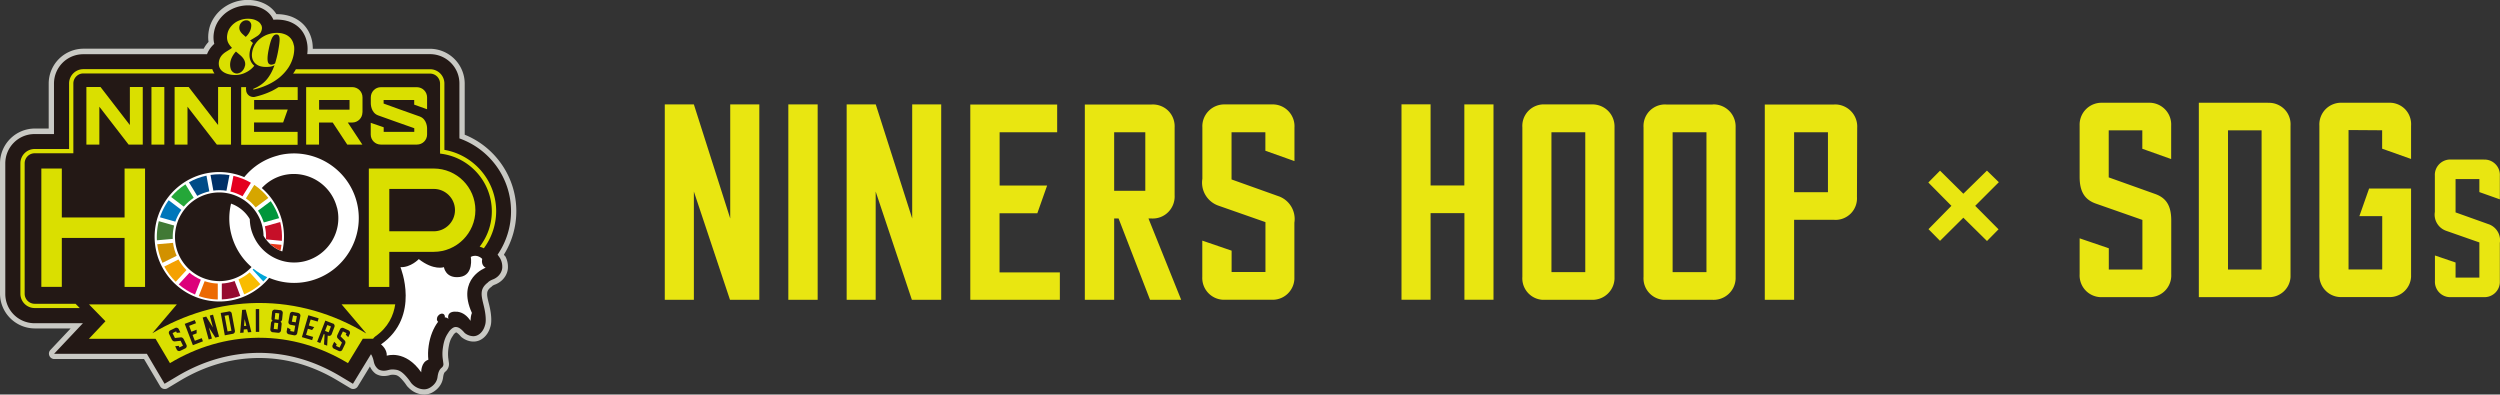
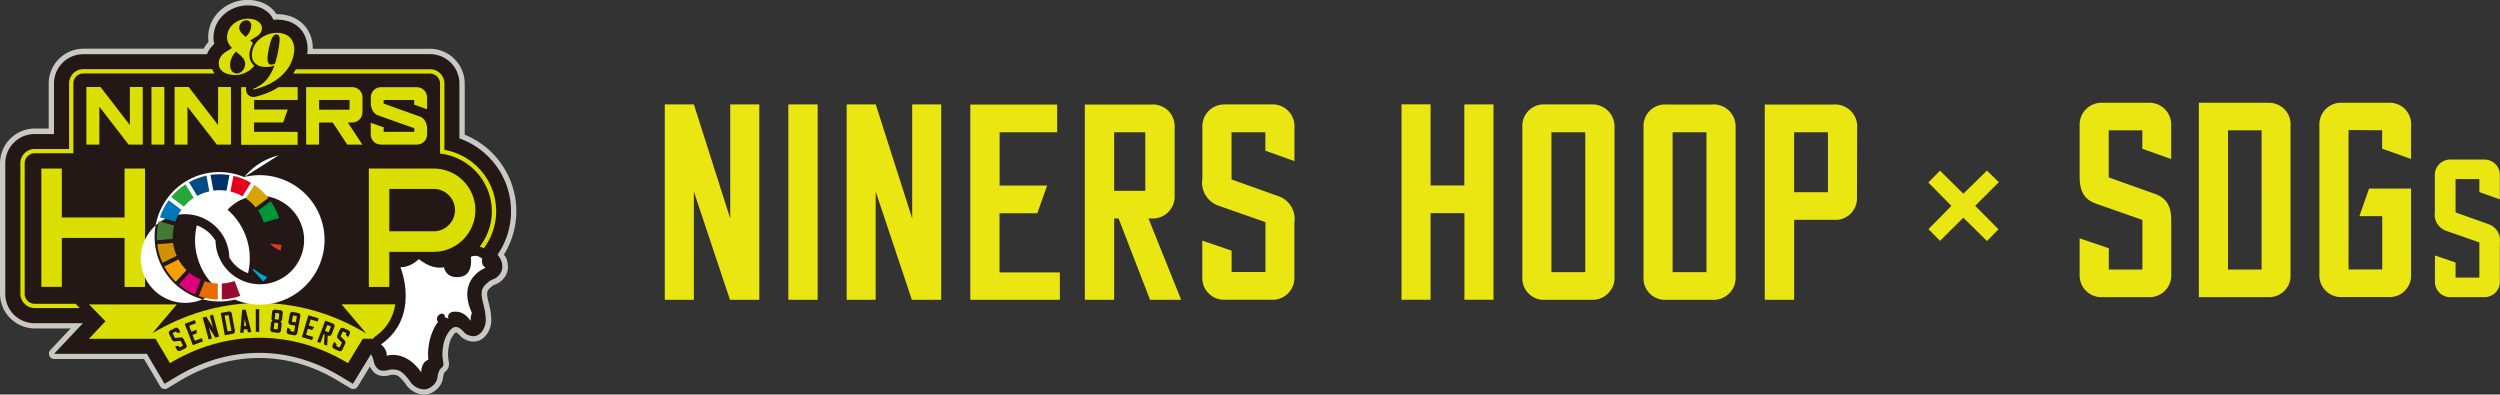
<svg xmlns="http://www.w3.org/2000/svg" width="316.27" height="49.91">
  <rect width="100%" height="100%" fill="#333333" stroke="none" />
  <g fill="#e9e611">
    <path d="M92.38 13.21v14.43l-4.6-14.43H84.1v24.72h3.68v-13.7l4.57 13.7h3.71V13.21zm7.35 24.72h3.71V13.21h-3.71zm15.67-24.72v14.43l-4.61-14.43h-3.68v24.72h3.67v-13.7l4.58 13.7h3.71V13.21zm11.05 21.25v-7.48h4.78l1.24-3.51h-6.01v-6.74h7.28v-3.51h-10.99v24.71h11.33v-3.47h-7.62Zm22.15-9.72v-8.62c.04-.78-.25-1.55-.8-2.1s-1.32-.84-2.1-.8h-8.46v24.71h3.71V27.64h.56l3.98 10.29h3.94l-4.14-10.29h.4c.78.04 1.55-.25 2.1-.81.55-.55.85-1.32.81-2.1Zm-3.71-.6h-3.94v-7.41h3.94zm16-10.93h-5.88c-.78-.03-1.54.26-2.09.81s-.85 1.31-.81 2.09v6.51c-.24 1.49.64 2.93 2.07 3.41l5.91 2.07v6.31h-4.28v-2.7l-3.71-1.27v4.58a2.76 2.76 0 0 0 2.61 2.9h6.14a2.76 2.76 0 0 0 2.9-2.61v-7.14c.23-1.48-.65-2.91-2.07-3.37l-5.88-2.1v-5.97h4.28v2.34l3.68 1.31v-4.25c.05-.78-.24-1.54-.79-2.1a2.75 2.75 0 0 0-2.08-.82m24.36 0v10.25h-4.27V13.2h-3.68v24.72h3.68V26.96h4.28v10.96h3.68V13.21h-3.68Zm16.1 0h-5.89c-.78-.05-1.54.25-2.09.8-.55.56-.83 1.32-.78 2.1v18.92c-.1 1.5 1.04 2.8 2.54 2.9h6.22c1.54.06 2.84-1.13 2.9-2.67V16.12c.03-.78-.26-1.54-.81-2.09a2.8 2.8 0 0 0-2.09-.82m-.81 21.22h-4.27v-17.7h4.28v17.7Zm16.14-21.21h-5.89c-.78-.05-1.54.25-2.09.8-.55.56-.83 1.32-.78 2.1v18.91c-.1 1.5 1.04 2.8 2.54 2.9h6.21c1.54.06 2.84-1.13 2.9-2.67V16.12c.03-.78-.26-1.54-.81-2.09a2.8 2.8 0 0 0-2.09-.82Zm-.8 21.21h-4.28v-17.7h4.28zm16.17-21.21h-8.79v24.71h3.71V27.81h5.08c.78.05 1.54-.25 2.09-.8.55-.56.83-1.32.78-2.1l.03-8.78c.04-.78-.26-1.55-.82-2.1-.55-.55-1.32-.85-2.1-.81Zm-.8 11.09h-4.28v-7.58h4.28zM271.83 13h-5.85c-.78-.03-1.53.26-2.08.81s-.84 1.3-.81 2.08v6.48c0 1.86.63 2.89 2.06 3.39l5.88 2.06v6.28h-4.25v-2.69l-3.69-1.26v4.55c-.04.78.25 1.54.8 2.09s1.31.84 2.09.8h5.81c.78.04 1.54-.25 2.09-.8s.84-1.31.8-2.09v-6.81c0-1.86-.63-2.86-2.06-3.36l-5.85-2.09v-5.95h4.25v2.33l3.65 1.3V15.9c.04-.77-.24-1.53-.79-2.08-.54-.55-1.3-.85-2.07-.82Zm15.08 0h-8.74v24.59h8.74c1.5.08 2.78-1.06 2.86-2.55V15.9c.05-.78-.23-1.54-.78-2.09s-1.31-.84-2.08-.8Zm-.8 21.1h-4.25V16.49h4.25zM302.16 13h-5.85c-.78-.04-1.54.25-2.09.8s-.84 1.31-.8 2.09v18.8a2.74 2.74 0 0 0 2.58 2.89h6.17c1.5.08 2.77-1.07 2.85-2.56V23.85h-5.31l-1.23 3.49h2.89v6.75h-4.26V16.45l4.25.03v2.33l3.66 1.3v-4.22a2.73 2.73 0 0 0-.77-2.09c-.55-.55-1.31-.84-2.08-.8Zm12.05 7.18h-4.14c-.55-.02-1.08.18-1.47.57s-.6.92-.57 1.47v4.59c-.17 1.05.45 2.06 1.46 2.4l4.17 1.46v4.45h-3.01v-1.91l-2.61-.89v3.22c-.06 1.07.76 1.99 1.82 2.05h4.34c1.07.06 1.99-.76 2.05-1.82v-5.04c.17-1.04-.45-2.05-1.46-2.38l-4.14-1.48v-4.22h3.01v1.65l2.59.92v-2.99a1.92 1.92 0 0 0-.56-1.47c-.39-.39-.92-.6-1.47-.57ZM251.37 21.59l1.5 1.46-2.99 2.99 2.95 2.97-1.46 1.48-2.99-2.95-2.95 2.93-1.46-1.48 2.9-2.95-2.92-2.95 1.48-1.5 2.95 2.92 2.99-2.93Z" />
  </g>
  <path fill="#c9c9c4" d="m63.86 32.39-.04-.08c-.02-.04-.05-.07-.07-.1 1.03-1.65 1.57-3.55 1.57-5.5 0-4.25-2.61-8.08-6.53-9.67v-6.48a4.42 4.42 0 0 0-4.39-4.39H39.57c0-.28-.02-.56-.06-.82-.13-.76-.43-1.43-.89-2-.45-.55-1.04-.96-1.74-1.24-.14-.05-.28-.1-.45-.14-.09-.03-.19-.05-.21-.05-.38-.09-.78-.13-1.22-.13h-.03c-.26-.42-.62-.79-1.07-1.08-.43-.28-.9-.47-1.39-.59a5.246 5.246 0 0 0-4.29.9c-.44.33-.82.73-1.12 1.18-.33.49-.56 1.03-.66 1.56-.11.53-.13 1.04-.06 1.54-.24.26-.45.55-.61.86H10.55a4.42 4.42 0 0 0-4.39 4.39v5.71H4.39A4.42 4.42 0 0 0 0 20.65v16.51a4.42 4.42 0 0 0 4.39 4.39h4.55l-2.57 2.73a.67.67 0 0 0-.12.73c.11.25.35.41.62.41h11.35l1.08 1.82.97 1.64c.09.15.24.27.41.31.06.01.11.02.17.02.12 0 .24-.03.35-.1l1.63-.98c3.11-1.85 6.41-2.81 9.81-2.84h.17c3.43 0 6.76.96 9.9 2.85l1.62.97c.11.07.23.1.35.1.23 0 .45-.11.58-.32l.98-1.61.56-.92c.15.35.37.64.68.89l.09.06c.39.22.73.26.98.26.42 0 .74-.1.83-.13.07-.02.16-.03.29-.03h.13c.36.04.63.01 1.47 1.11l.18.26.05.07s.06.07.08.08c.7.78 1.5.97 2.04.98h.12v-.14.14c.68-.02 1.15-.35 1.45-.6.49-.42.79-.96.86-1.54.08-.58.2-.68.29-.75.29-.23.46-.59.46-.95 0-.05 0-.11-.01-.16l-.09-.68c-.01-.14-.02-.3-.02-.46 0-.22.02-.45.05-.68.11-.74.24-1.14.54-1.58l.06-.09s.01-.02.04-.07c.08-.14.32-.31.34-.3 0-.01.24.1.57.5l.08.08s.08.07.1.08c.42.31.9.49 1.41.5h.06c.96 0 1.79-.76 2.09-1.82.12-.34.13-.68.13-.94 0-.55-.09-1.19-.28-1.96l-.03-.11c-.12-.48-.22-.89-.21-1.17 0-.19.02-.29.08-.42.06-.14.21-.32.4-.46.03-.02.06-.04.08-.06l.09-.09s.09-.09.42-.21c1.08-.45 1.56-1.4 1.56-2.16v-.08c0-.32-.06-.8-.34-1.32Z" />
  <path fill="#231815" d="M62.94 32.23a9.7 9.7 0 0 0 1.71-5.51c0-4.25-2.74-7.87-6.53-9.21v-6.94c0-2.06-1.66-3.71-3.71-3.72H38.87c.06-.49.06-.96-.02-1.38-.11-.65-.36-1.21-.74-1.68-.38-.46-.86-.8-1.45-1.03-.12-.05-.25-.09-.38-.12-.08-.02-.15-.04-.19-.05a5.2 5.2 0 0 0-1.5-.09c-.21-.48-.56-.89-1.04-1.21-.37-.24-.77-.4-1.18-.5-.34-.07-.67-.11-1.02-.11a4.641 4.641 0 0 0-2.72.9c-.38.29-.71.64-.97 1.02-.28.42-.47.88-.56 1.33-.12.56-.12 1.11.01 1.62-.42.37-.73.82-.92 1.31H10.54c-2.06 0-3.71 1.66-3.71 3.72v6.38H4.38c-2.06 0-3.71 1.66-3.71 3.72v16.5c0 2.06 1.66 3.71 3.71 3.71h6.11l-3.65 3.87h11.74l1.27 2.15.97 1.64 1.63-.97c3.21-1.91 6.63-2.9 10.16-2.94h.17c3.56 0 7 1 10.25 2.94l1.62.97.98-1.61 1.3-2.13s.06.08.08.12a2.9 2.9 0 0 1 .26.74c.08.43.24.76.61 1.06.25.14.47.16.65.17.32 0 .57-.08.65-.1.19-.05.35-.06.45-.06h.15c.5.05 1 .03 2.03 1.41l.18.26.03.04s.58.77 1.59.8h.08c.4-.01.72-.18 1.03-.44.3-.25.57-.62.63-1.11.09-.66.26-.97.54-1.2.15-.12.23-.31.2-.5l-.09-.69a5.091 5.091 0 0 1 .03-1.31c.12-.84.3-1.34.65-1.86l.03-.05.07-.11c.16-.24.55-.64.89-.61.22 0 .56.1 1.07.7l.07.07s.42.37 1.05.39c.59.02 1.24-.46 1.49-1.36.08-.23.1-.48.1-.73 0-.84-.26-1.78-.26-1.8-.14-.57-.26-1.04-.26-1.45 0-.27.04-.47.12-.66.13-.31.39-.58.63-.76l.1-.1s.19-.18.62-.34c.83-.35 1.17-1.07 1.14-1.61 0-.59-.25-1-.27-1.04-.12-.18-.22-.33-.32-.46Z" />
  <path fill="#fff" d="M61.42 33.85s-.59-.25-.42-1.1c0 0-.62-.68-1.44-.25 0 0 .41 2.31-1.39 2.54-1.81.23-2.01-1.24-2.01-1.24s-1.28.46-3.18-1.02c0 0-1.01 1.07-2.32 1.02 0 0 2.59 6.24-2.46 9.77 0 0 .78.58.73 1.43 0 0 2.33-.81 4.36 2.1 0 0-.05-1.29.9-1.59-.06-.55-.05-1.15.04-1.76.17-1.21.61-2.28 1.2-3.05h-.01c-.2-.15-.2-.49 0-.75s.52-.35.72-.2c.02.02.04.03.05.05.05.06.12.18.08.36 0 0 .25-.05.46.2 0 0-.27-.79.62-.92.03 0 .06 0 .1-.01h.06c.13 0 .25 0 .38.01.66.09 1.22.51 1.63 1.15.01-.28.05-.69.18-1-1.99-4.36 1.74-5.72 1.74-5.72Z" />
  <path fill="#dadf00" d="M15.76 31.32v4.98h2.59V21.32h-2.59v6.19H7.82v-6.19H5.23v14.97h2.59V30.1h7.94v1.22M45.86 14.22v-1.9c0-.71-.56-1.29-1.29-1.3h-5.84v7.27h1.63V15.5h1.73l1.84 2.79h1.91L44 15.5h.56c.72 0 1.29-.58 1.29-1.28Zm-1.64-.35h-3.85v-1.22h3.85zM46.9 15.53v1.49c0 .7.57 1.27 1.27 1.27h4.58c.71 0 1.28-.57 1.28-1.27v-.78s.02-1.15-.92-1.5l-2.48-.88-2.1-.76v-.45h3.87v.59l1.63.58v-1.5c0-.71-.57-1.28-1.28-1.29h-4.57c-.7 0-1.27.58-1.27 1.29v.76s-.02 1.16.91 1.51l2.49.89 2.1.74v.46h-3.87v-.58l-1.63-.56ZM19.16 11.01h1.63v7.28h-1.63zM12.57 13.5l3.7 4.79h1.79v-7.28h-1.63v4.81l-3.71-4.81h-1.79v7.28h1.64zM23.72 13.5l3.71 4.79h1.79v-7.28h-1.63v4.81l-3.72-4.81h-1.78v7.28h1.63zM54.87 21.32h-8.21V36.3h2.59v-4.44h5.62c2.9 0 5.27-2.37 5.27-5.27 0-2.91-2.37-5.27-5.27-5.27m0 7.94h-5.62V23.9h5.63c1.47 0 2.68 1.2 2.68 2.68s-1.21 2.68-2.68 2.68ZM46.31 42.16h-.02c-4.11-2.47-8.74-3.86-13.62-3.83h-.14c-4.74.06-9.24 1.43-13.26 3.83l3.1-3.65H11.26l2.08 2.13-2.09 2.22h8.43l1.82 3.08c3.43-2.05 7.16-3.17 11.11-3.21h.19c3.99 0 7.76 1.13 11.22 3.21l1.88-3.09h1.3c.08-.11.17-.22.29-.3 1.63-1.14 2.3-2.64 2.51-4.05h-6.79l3.1 3.65Z" />
  <path fill="#231815" d="m28.93 39.41-1.01.18.52 2.83 1.01-.19c.18-.03.3-.21.27-.39l-.4-2.17a.325.325 0 0 0-.39-.27Zm.35 2.43-.49.09-.37-1.98.49-.09zM24.4 43.67l1.27-.49-.15-.4-.87.33-.29-.74.52-.2-.01-.46-.66.26-.28-.75.87-.33-.16-.4-1.27.48zM42.11 40.93l-.95-.37-.02.04-.74 1.91-.28.73.4.16.44-1.14.1.04-.07 1.28.4.15.07-1.28.06.02c.17.07.37-.02.44-.19l.35-.92a.34.34 0 0 0-.19-.44Zm-.53 1.11-.46-.18.29-.74.46.18zM44.05 42.66l.2-.42c.08-.17 0-.37-.16-.45l-.62-.29a.336.336 0 0 0-.45.16l-.33.7s-.14.28.05.46l.52.52-.3.63-.45-.21.09-.2-.32-.32-.2.42c-.08.17 0 .37.16.45l.62.29c.17.08.37.01.45-.16l.34-.71s.14-.27-.05-.46l-.52-.52.3-.62.45.21-.09.2.32.32ZM22.17 41.49l-.62.3c-.17.08-.24.28-.16.45l.34.7s.13.28.39.25l.73-.08.3.62-.45.22-.09-.2-.45.05.2.42c.08.17.28.24.45.16l.62-.3c.17-.08.24-.28.16-.45l-.34-.7s-.13-.28-.39-.25l-.73.08-.3-.62.45-.22.09.19.45-.05-.2-.41a.336.336 0 0 0-.45-.16M38.19 42.65l1.3.38.12-.41-.89-.26.23-.77.53.16.27-.37-.68-.2.23-.76.89.26.12-.41-1.3-.39zM32.356 39.104l.43-.001.008 2.88h-.43zM31.06 39.17l-.4.03h-.03l-.25 2.91.43-.03.03-.4.43-.03.1.39.43-.03-.71-2.83h-.03Zm-.19 2.07.08-.88.21.86zM26.94 41.43l-.85-1.38-.45.12.76 2.78.41-.12-.38-1.4.82 1.29.04-.02.42-.11-.76-2.78-.41.11zM35.69 40.41l.08-.8a.337.337 0 0 0-.3-.37l-.17-.02-.28-.03-.23-.02a.337.337 0 0 0-.37.3l-.08.8c-.01.13.05.25.15.31-.11.04-.19.15-.21.28l-.08.8c-.02.19.12.35.3.37l.23.02.28.03.17.02c.19.02.35-.12.37-.3l.08-.8a.33.33 0 0 0-.15-.31c.11-.04.19-.15.21-.28m-.64 1.25-.28-.03h-.14l.08-.8h.14l.28.04h.07l-.08.8h-.08Zm.2-1.22h-.08l-.28-.04h-.14l.08-.8h.14l.28.04h.08zM37.74 39.59l-.25-.05-.29-.05-.14-.03a.325.325 0 0 0-.39.27l-.18.97c-.03.18.09.36.27.39h.06l.08.03h.06l.23.05.16.03-.14.77-.49-.09.04-.21-.4-.23-.09.46c-.03.18.09.36.27.39l.67.13c.19.03.36-.09.39-.27l.22-1.19.18-.97a.33.33 0 0 0-.27-.39Zm-.48 1.16-.29-.05h-.05l.15-.79h.05l.29.06.15.03-.14.73v.05z" />
  <path fill="#dadf00" d="M4.39 19.39h4.89v-8.83c0-.7.57-1.27 1.27-1.27h16.58c-.11-.16-.21-.34-.27-.54H10.55c-1 0-1.81.81-1.81 1.81v8.29H4.39c-1 0-1.81.81-1.81 1.81v16.5c0 1 .81 1.81 1.81 1.81h5.7l-.53-.54H4.39c-.7 0-1.27-.57-1.27-1.27v-16.5c0-.7.57-1.27 1.27-1.27M56.22 18.95v-8.38c0-1-.81-1.81-1.81-1.81H37.43l-.12.21c-.07.11-.15.23-.23.34H54.4c.7 0 1.27.57 1.27 1.27v8.85l.23.03c3.56.51 6.31 3.57 6.32 7.27 0 1.69-.58 3.24-1.54 4.48.2.05.37.12.53.2a7.92 7.92 0 0 0 1.56-4.68c0-3.89-2.84-7.13-6.55-7.77ZM34.29 11.55c-.63.3-1.32.53-2.03.7-.07.02-.14.02-.21.02a.94.94 0 0 1-.52-.16.94.94 0 0 1-.39-.63v-.1a.9.9 0 0 1 0-.36h-.63v7.3h7.14v-1.64h-5.51v-1.19h3.68l.58-1.63h-4.25v-1.21h5.51v-1.63h-2.42c-.3.19-.61.37-.94.53Z" />
  <path fill="#dadf00" d="M37.17 5.75a1.8 1.8 0 0 0-.38-.88c-.19-.23-.44-.41-.74-.53-.08-.03-.15-.05-.23-.08-.04 0-.07-.02-.11-.03a3 3 0 0 0-.67-.07h-.02c-.36 0-.72.06-1.06.17-.35.11-.66.28-.94.48-.28.21-.52.45-.71.74-.03.04-.06.09-.09.14-.14.25-.25.52-.3.8-.12.6-.03 1.08.29 1.44.04.05.09.1.14.14.31.27.74.4 1.3.4h.01c.41 0 .81-.05 1.07-.23-.27.77-.63 1.42-1.06 1.9s-.98.84-1.63 1.1v.1c.67-.15 1.28-.36 1.86-.63.57-.27 1.08-.59 1.53-.97.44-.38.81-.8 1.11-1.27.29-.47.49-.98.6-1.5.09-.46.11-.86.05-1.22m-2.05.94c-.09.46-.21.9-.34 1.33a.9.9 0 0 1-.47.16c-.27 0-.43-.16-.47-.49s0-.82.14-1.47c.14-.68.28-1.16.43-1.44s.33-.42.55-.42c.24 0 .37.17.39.52s-.06.95-.23 1.82" />
  <path fill="#dadf00" d="M33.05 3.19a1 1 0 0 0-.41-.48q-.3-.195-.63-.27a3 3 0 0 0-.64-.07c-.32 0-.63.05-.92.15s-.56.23-.79.41c-.23.17-.42.38-.58.61-.16.24-.26.48-.31.75-.08.37-.06.7.05 1 .09.23.26.48.51.74.07.08-.66.43-.99.7q-.51.405-.63.99c-.05.27-.04.51.03.74.08.22.21.41.4.56s.42.27.71.35.6.12.94.12c.32 0 .65-.06.98-.18.32-.12.62-.28.89-.49.19-.15.36-.31.51-.5-.07-.06-.13-.12-.19-.19q-.57-.66-.36-1.71c.07-.34.2-.67.38-.97l-.07-.07-.29-.26s.6-.36.91-.56.5-.48.57-.83c.04-.18.02-.37-.06-.56m-2.07 5.14c-.04.21-.12.39-.24.55s-.25.27-.4.34c-.14.06-.27.1-.38.1a.83.83 0 0 1-.77-.56c-.39-1.21.65-2.22.65-2.22l.54.46c.5.43.7.87.61 1.34m.09-3.65-.34-.3c-.38-.33-.53-.67-.46-1.03a.96.96 0 0 1 .32-.56.83.83 0 0 1 .56-.21c.18 0 .32.06.43.17.11.12.19.26.19.45 0 .91-.71 1.48-.71 1.48" />
-   <path fill="#fff" d="M35.23 19.66a8.05 8.05 0 0 0-4.33 2.75 8.18 8.18 0 0 0-5.12-.41c-4.38 1.09-7.06 5.54-5.98 9.92 1.09 4.38 5.54 7.07 9.92 5.98a8.15 8.15 0 0 0 4.33-2.75c1.57.66 3.35.84 5.12.4 4.38-1.09 7.06-5.54 5.98-9.92-1.09-4.38-5.54-7.06-9.92-5.98m7.41 6.62c.74 2.99-1.1 6.03-4.1 6.78-2.5.61-5.03-.57-6.23-2.72l-.04-.08q-.33-.6-.51-1.29c-.1-.41-.15-.83-.16-1.24a4.48 4.48 0 0 0-2.37-1.96c-.29 1.22-.31 2.53.02 3.83a8.15 8.15 0 0 0 2.57 4.19 5.5 5.5 0 0 1-2.73 1.62c-3 .74-6.04-1.1-6.79-4.1-.74-2.99 1.1-6.04 4.09-6.79 2.99-.74 6.04 1.1 6.79 4.09.1.41.15.82.16 1.23.54.93 1.39 1.62 2.37 1.98a8.13 8.13 0 0 0-2.59-8.02c.71-.77 1.64-1.35 2.72-1.62 2.99-.73 6.04 1.1 6.79 4.1" />
+   <path fill="#fff" d="M35.23 19.66a8.05 8.05 0 0 0-4.33 2.75 8.18 8.18 0 0 0-5.12-.41c-4.38 1.09-7.06 5.54-5.98 9.92 1.09 4.38 5.54 7.07 9.92 5.98c1.57.66 3.35.84 5.12.4 4.38-1.09 7.06-5.54 5.98-9.92-1.09-4.38-5.54-7.06-9.92-5.98m7.41 6.62c.74 2.99-1.1 6.03-4.1 6.78-2.5.61-5.03-.57-6.23-2.72l-.04-.08q-.33-.6-.51-1.29c-.1-.41-.15-.83-.16-1.24a4.48 4.48 0 0 0-2.37-1.96c-.29 1.22-.31 2.53.02 3.83a8.15 8.15 0 0 0 2.57 4.19 5.5 5.5 0 0 1-2.73 1.62c-3 .74-6.04-1.1-6.79-4.1-.74-2.99 1.1-6.04 4.09-6.79 2.99-.74 6.04 1.1 6.79 4.09.1.41.15.82.16 1.23.54.93 1.39 1.62 2.37 1.98a8.13 8.13 0 0 0-2.59-8.02c.71-.77 1.64-1.35 2.72-1.62 2.99-.73 6.04 1.1 6.79 4.1" />
  <path fill="#25a739" d="m24.51 25.03-1.05-1.71c-.68.44-1.29.98-1.81 1.6l1.6 1.22c.37-.43.79-.8 1.25-1.11" />
  <path fill="#d6a600" d="m32.34 26.24 1.61-1.2c-.5-.63-1.1-1.19-1.78-1.65l-1.06 1.71q.705.48 1.23 1.14" />
-   <path fill="#c60f28" d="m33.65 30.28 2.01.19c.05-.82-.02-1.62-.21-2.38l-1.94.54c.12.53.17 1.08.14 1.65" />
  <path fill="#00963b" d="m33.37 28.14 1.94-.54c-.24-.77-.6-1.49-1.06-2.15l-1.61 1.2c.31.46.56.96.73 1.49" />
  <path fill="#417935" d="M21.96 28.86c.02-.11.04-.22.07-.33l-1.94-.55c-.04.17-.08.33-.11.5a8.4 8.4 0 0 0-.13 1.92l2.01-.18c-.02-.44.01-.9.1-1.36" />
-   <path fill="#f9bc00" d="m30.17 35.36.72 1.88c.75-.32 1.44-.76 2.05-1.29l-1.35-1.49c-.43.36-.9.66-1.42.89" />
  <path fill="#f4a100" d="m22.58 32.82-1.8.9c.38.71.87 1.36 1.45 1.93l1.36-1.48c-.4-.4-.74-.85-1.01-1.34" />
  <path fill="#0076ba" d="m22.94 26.55-1.6-1.22a7.9 7.9 0 0 0-1.1 2.16l1.94.55c.19-.54.45-1.04.77-1.49" />
  <path fill="#960b30" d="M28.06 35.86v2.02c.81-.03 1.6-.19 2.34-.45l-.72-1.88c-.52.18-1.07.29-1.63.32" />
  <path fill="#00a6d8" d="m31.96 34.12 1.35 1.49c.17-.17.34-.35.5-.54-.63-.28-1.21-.64-1.74-1.07-.04.04-.07.08-.11.12" />
  <path fill="#ec6a02" d="m25.89 35.57-.74 1.88c.36.13.73.23 1.12.3.43.08.85.13 1.28.14v-2.02c-.29-.01-.6-.04-.9-.1a7 7 0 0 1-.76-.2" />
  <path fill="#e4001e" d="M31.74 23.12c-.67-.39-1.41-.69-2.21-.87l-.38 1.98c.55.13 1.06.34 1.53.6z" />
  <path fill="#dc007a" d="m23.97 34.5-1.36 1.48c.61.52 1.3.96 2.06 1.28l.74-1.88c-.53-.23-1.01-.53-1.44-.88" />
  <path fill="#003067" d="M29.03 22.15c-.82-.13-1.62-.14-2.4-.02l.36 1.98c.54-.07 1.1-.07 1.66.02z" />
  <path fill="#d29100" d="m21.9 30.72-2.01.18c.1.82.33 1.61.66 2.35l1.8-.89c-.23-.52-.39-1.07-.46-1.64" />
  <path fill="#004c87" d="m26.48 24.2-.36-1.98c-.78.17-1.53.45-2.22.84l1.05 1.72c.48-.26 1-.45 1.53-.57" />
  <path fill="#e73819" d="M35.54 31.45c.03-.16.05-.32.07-.48l-1.47-.14c.39.37.84.67 1.34.88.02-.09.05-.17.06-.26" />
</svg>